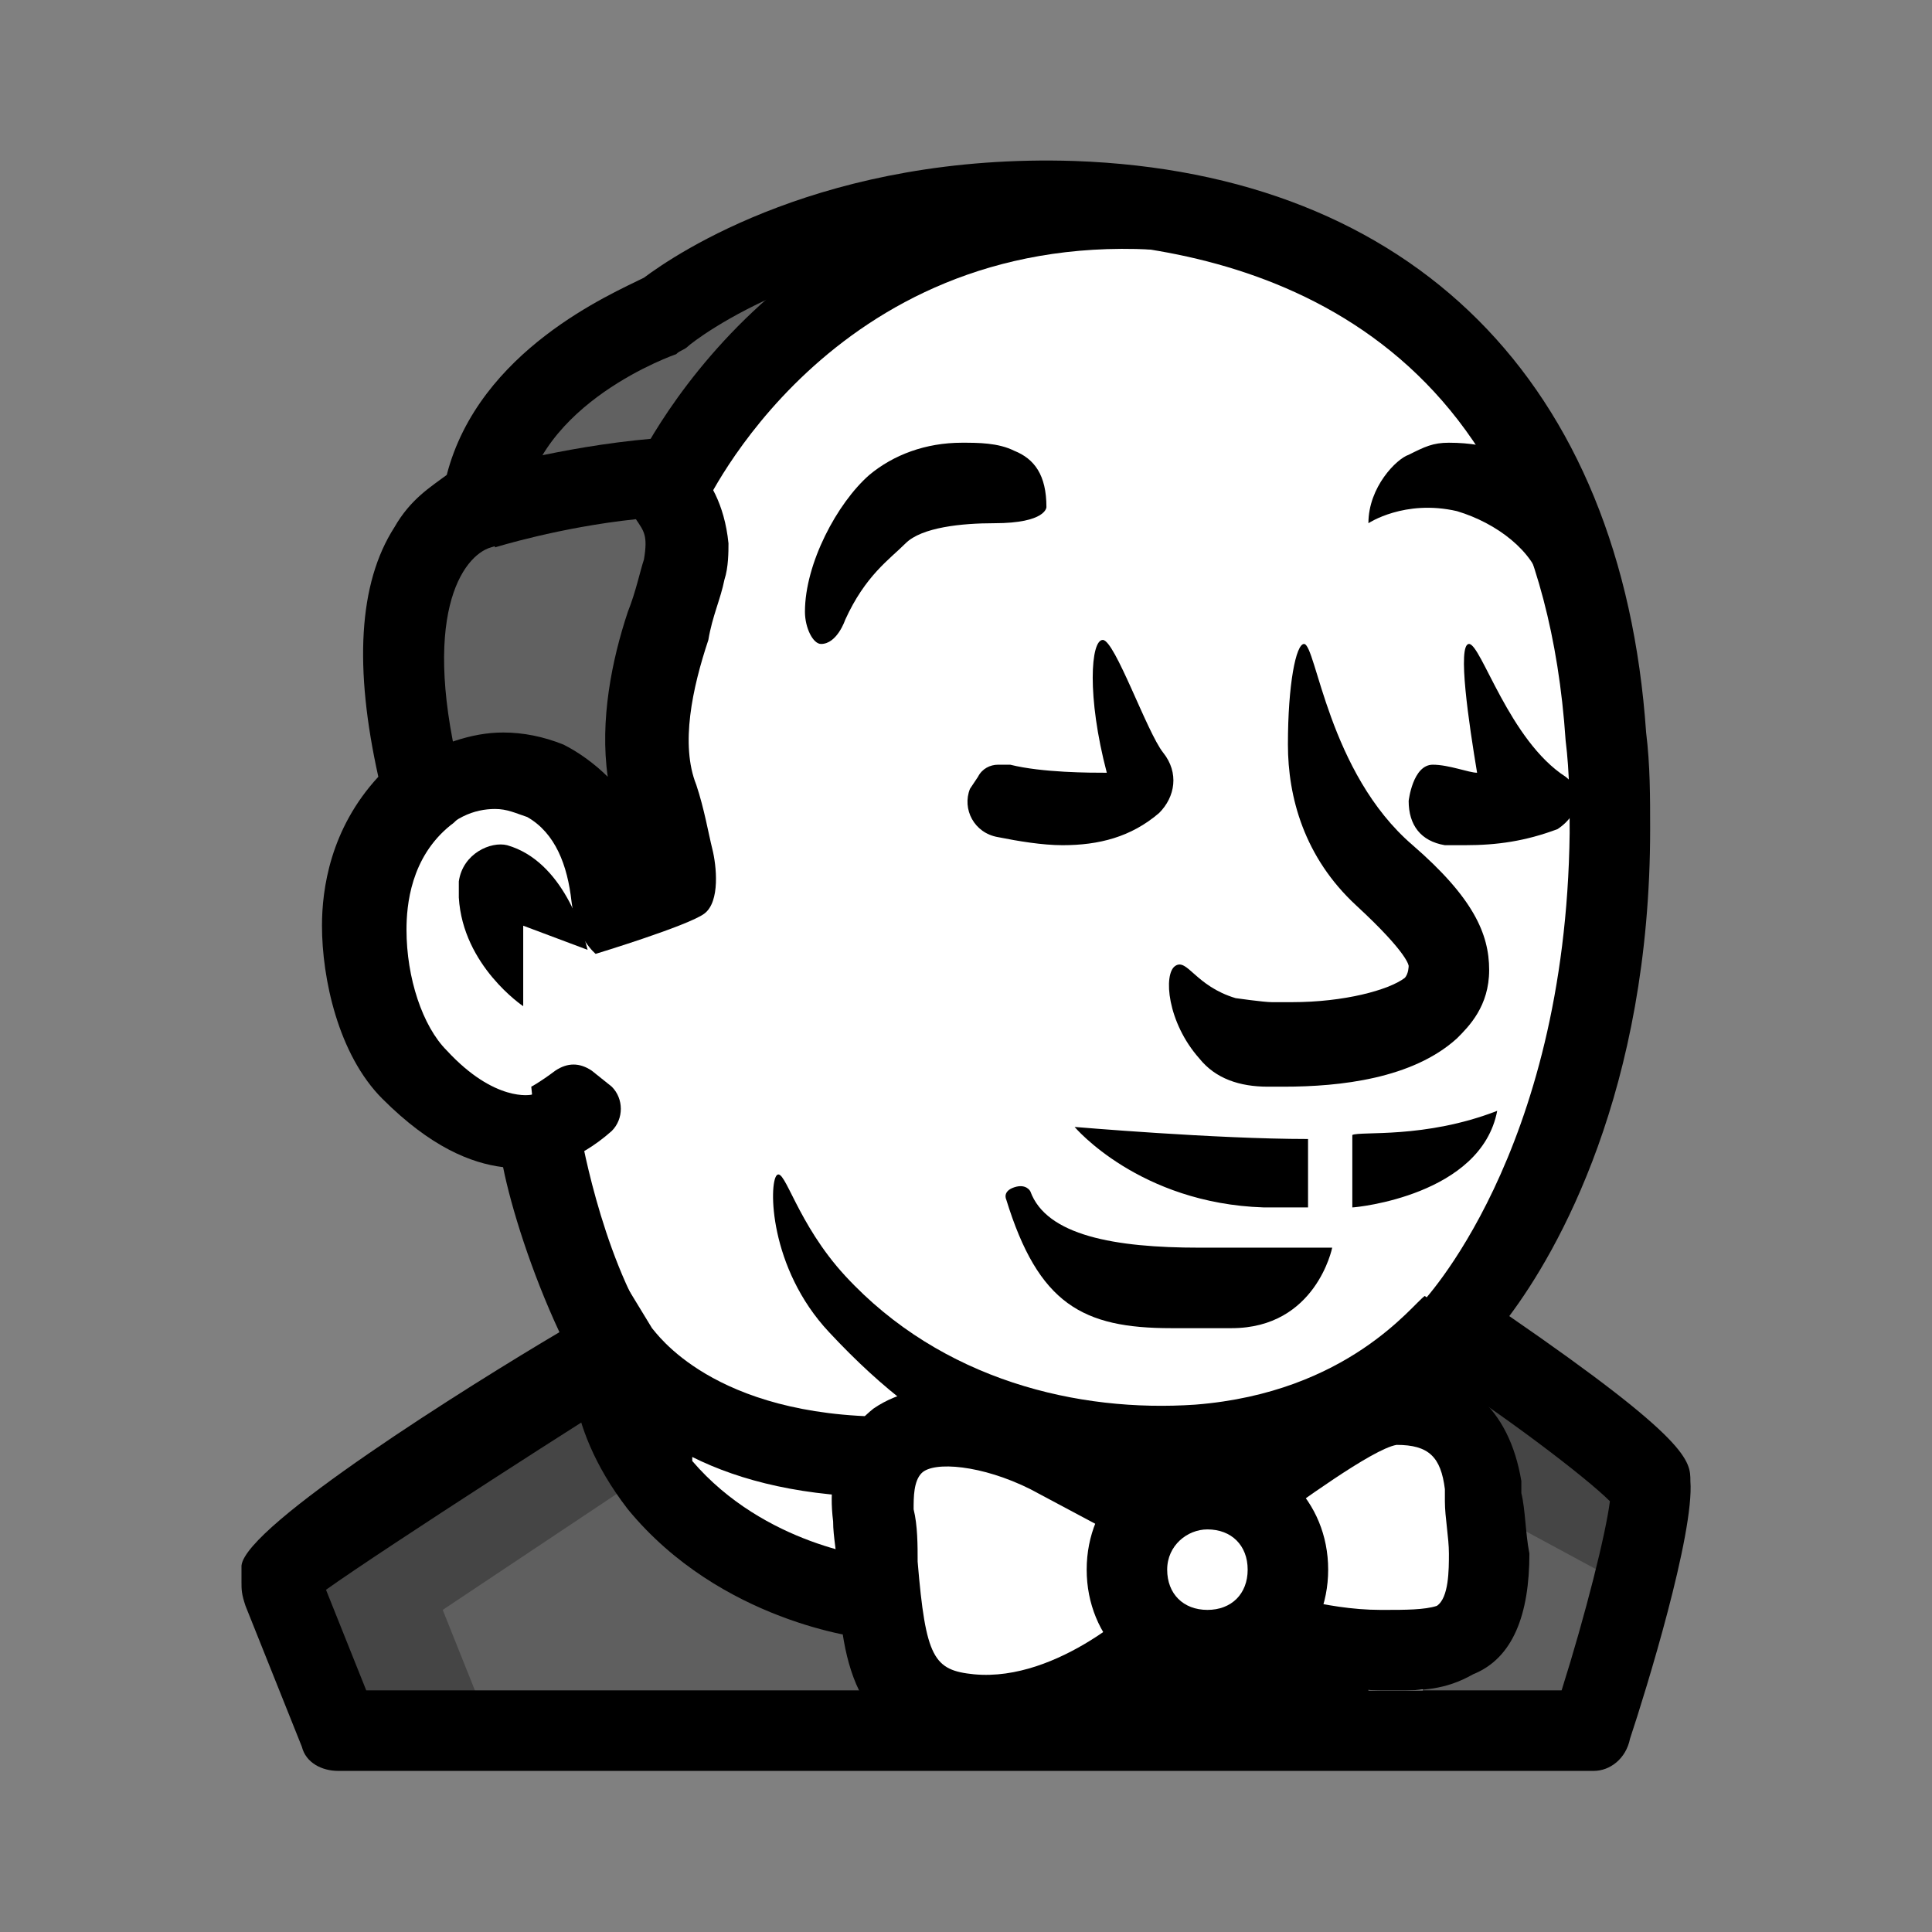
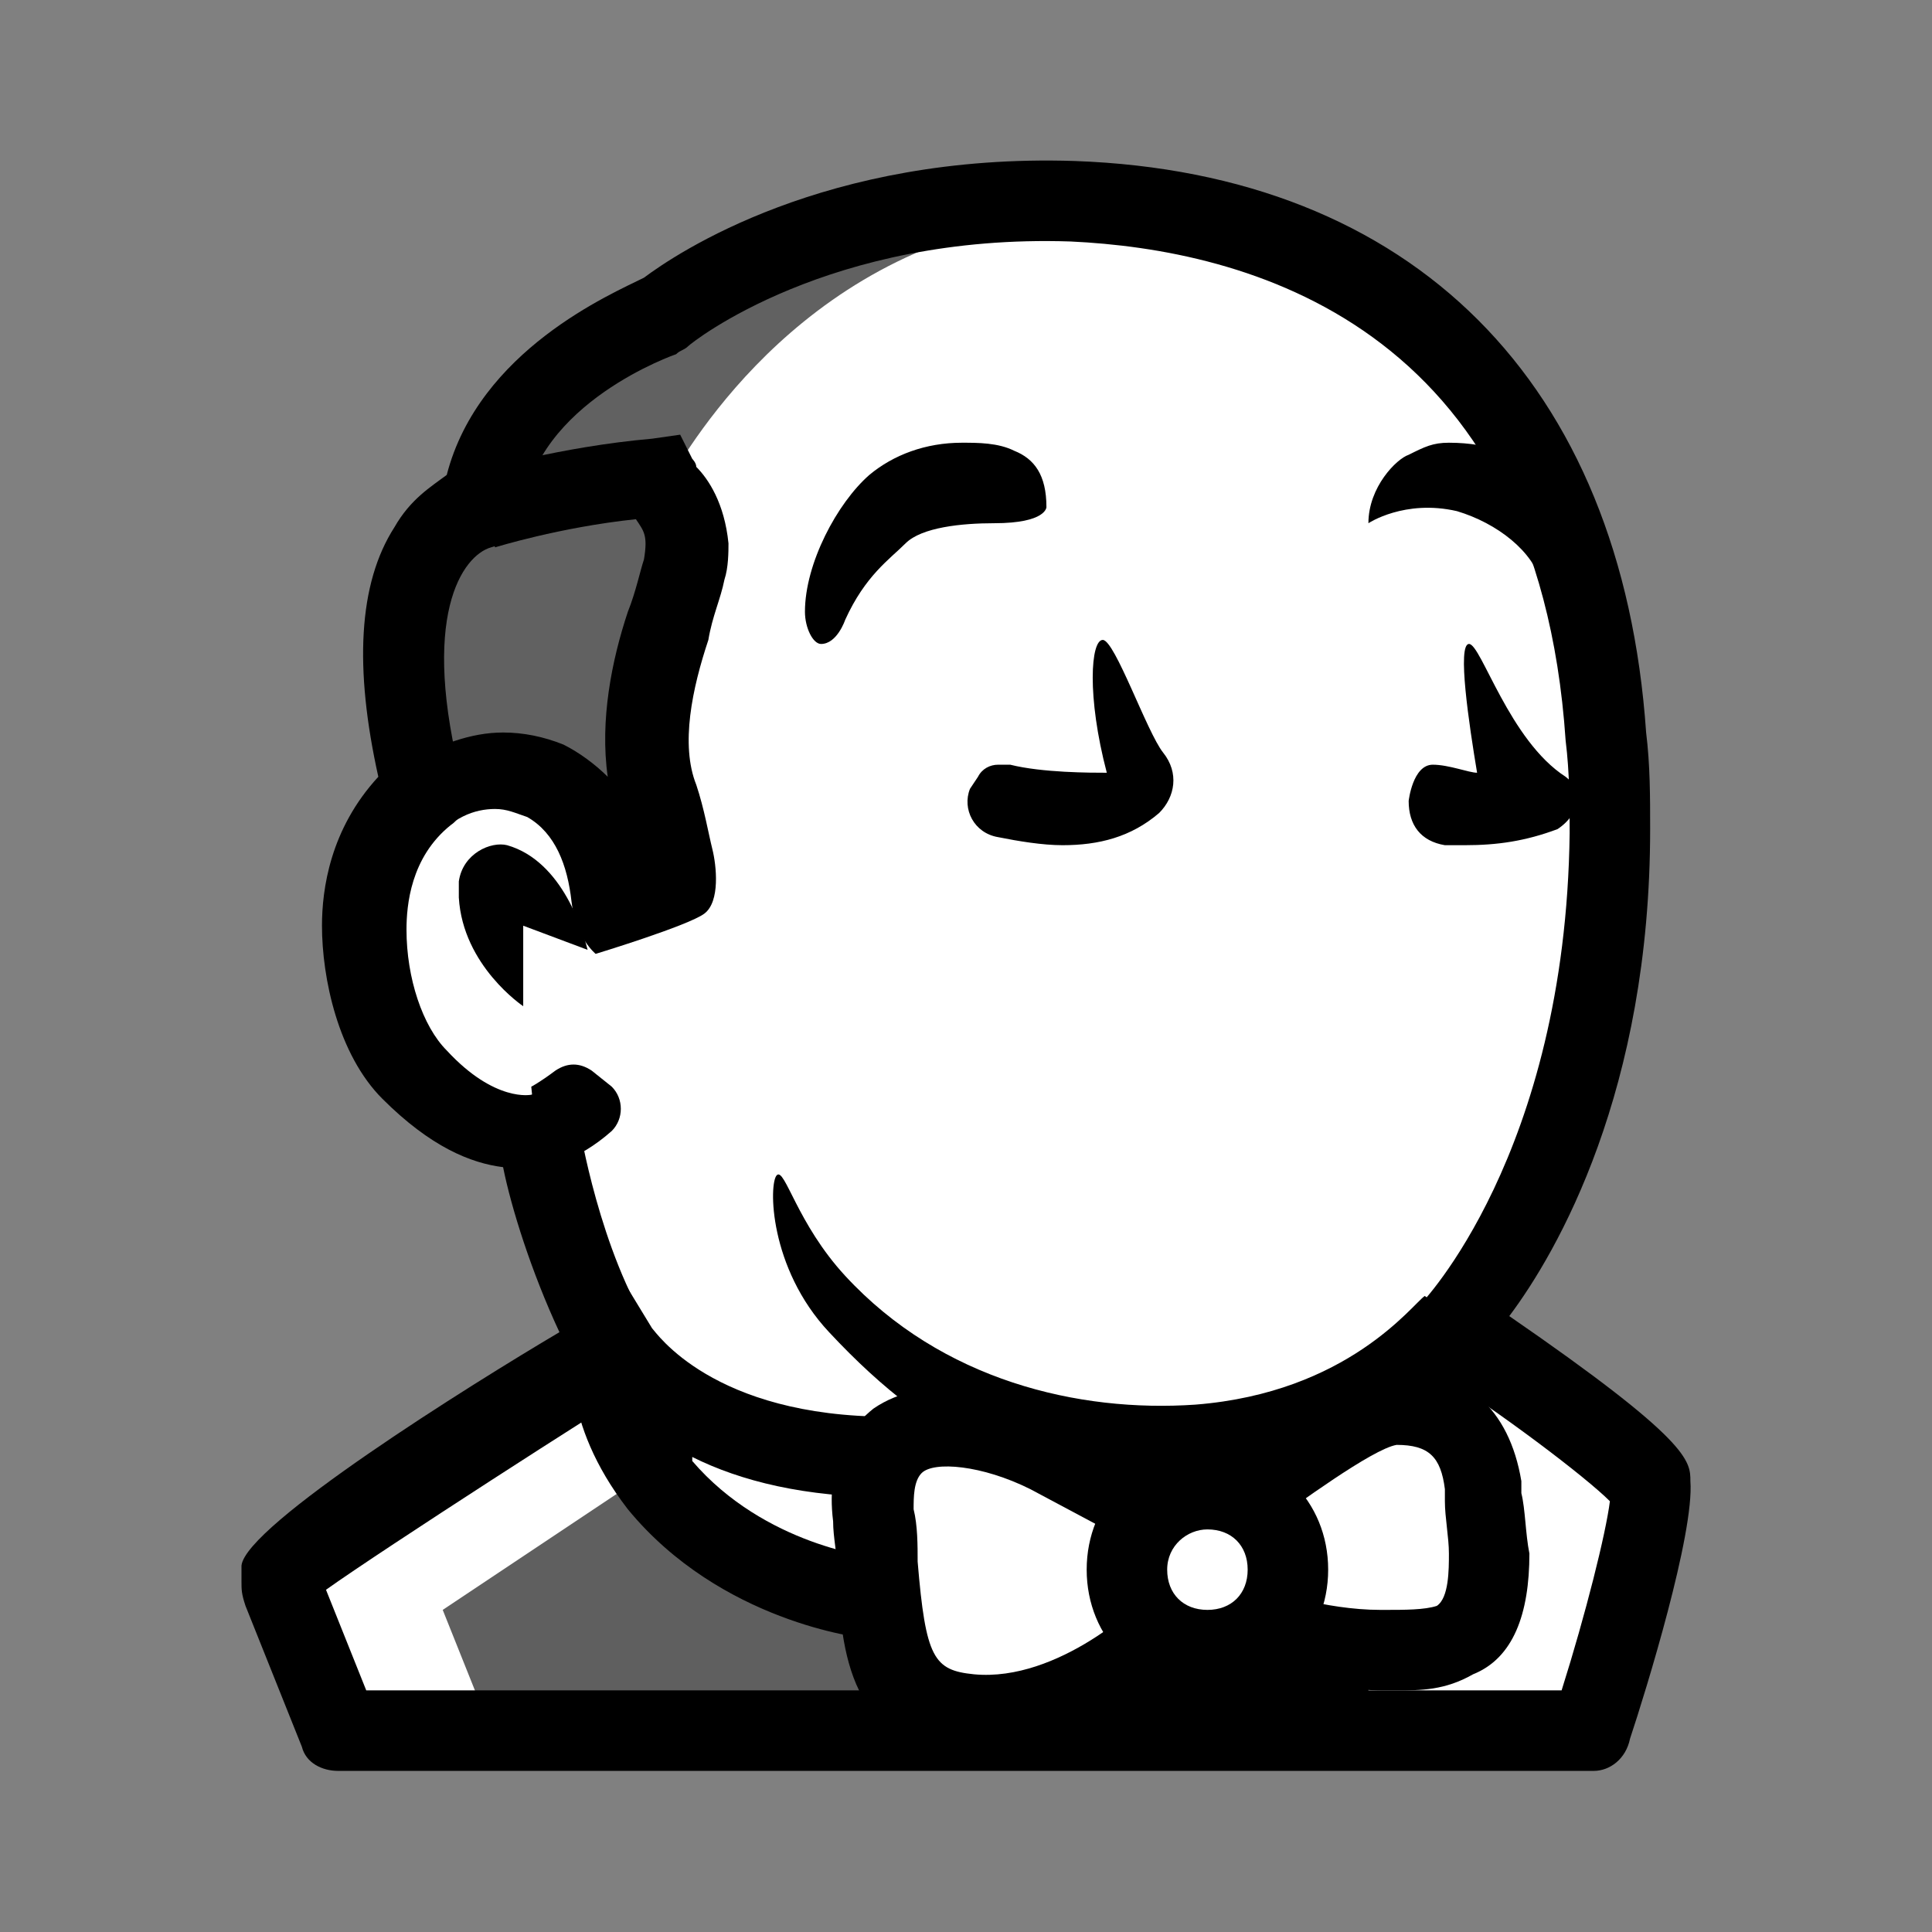
<svg xmlns="http://www.w3.org/2000/svg" viewBox="0,0,256,256" width="30px" height="30px" fill-rule="nonzero">
  <rect x="0" y="0" width="256" height="256" fill="#808080" stroke="none" />
  <g fill="none" fill-rule="nonzero" stroke="none" stroke-width="1" stroke-linecap="butt" stroke-linejoin="miter" stroke-miterlimit="10" stroke-dasharray="" stroke-dashoffset="0" font-family="none" font-weight="none" font-size="none" text-anchor="none" style="mix-blend-mode: normal">
    <g transform="scale(5.333,5.333)">
      <path d="M15.2,33.5c-0.5,0.3 -8.2,5.2 -8.2,5.5c0,0.4 0,0.4 0,0.4l1.4,3.6h31.2c0,0 1.5,-4.8 1.4,-6c0,-0.6 -5,-3.9 -5,-3.9c0,0 3.9,-3.9 4,-12.4c0,-0.8 0,-1.6 -0.1,-2.4c-0.7,-9.6 -6.8,-13 -13.2,-13.3c-6.5,-0.2 -10.1,2.8 -10.1,2.8c0,0 -4.1,1.4 -4.5,4.7c0,0 -3.2,0.6 -1.5,7.1c-1.3,1 -1.6,2.4 -1.6,3.4c0,1.3 0.4,2.8 1.2,3.7c1.7,1.8 3.1,1.4 3.1,1.4c0,0 0.6,3.2 1.9,5.4z" fill="#ffffff" />
      <path d="M36.8,36.9c-0.2,-1.3 -0.8,-1.9 -2.1,-1.9h-0.1h-0.1c-0.4,0.1 -1,0.3 -2.7,1.5l-1,0.7c-0.2,-0.1 -0.5,-0.2 -0.8,-0.2c-0.5,0 -0.9,0.2 -1.3,0.5l-1,-0.5l-1.7,-0.9c-0.9,-0.4 -1.8,-0.7 -2.5,-0.7c-0.5,0 -0.9,0.1 -1.3,0.3c-0.5,0.4 -0.7,1 -0.6,1.8c0,0.4 0.1,0.9 0.1,1.3c0.2,2.1 0.3,3.6 2.3,3.7c0.1,0 0.2,0 0.3,0c1.1,0 2.4,-0.4 3.6,-1.3l0.9,-0.6c0.3,0.2 0.7,0.4 1.1,0.4c0.5,0 0.9,-0.2 1.2,-0.4l1.4,0.3c0.6,0.1 1.1,0.2 1.6,0.2h0.4c0.5,0 1,0 1.5,-0.3c0.6,-0.3 0.9,-1 0.9,-2.1c0,-0.5 -0.1,-1 -0.1,-1.4z" fill="#ffffff" />
      <path d="M21.7,38.9c0,-0.4 -0.1,-0.8 -0.1,-1.3c-0.1,-0.6 0,-1 0.2,-1.4c-5,-0.1 -6.6,-2.7 -6.6,-2.7c0,0 -0.3,1.6 1.1,3.4c2.1,2.5 5.3,2.8 5.3,2.8h0.2c0,-0.2 0,-0.5 -0.1,-0.8z" fill="#ffffff" />
-       <path d="M22.9,43l-0.7,-1.4c-0.1,-0.3 -0.2,-0.6 -0.3,-1.1l-0.1,-0.7l-0.7,-0.1c-0.9,-0.2 -3.1,-0.8 -4.7,-2.7c-0.5,-0.6 -0.8,-1.3 -1,-2l-0.4,-1.3l-1.1,0.7c-2,1.3 -5.3,3.4 -6.4,4.3l-0.6,0.5l1.5,3.8h14.5z" fill="#454545" />
      <path d="M12.2,43h10.7l-0.7,-1.4c-0.1,-0.3 -0.2,-0.6 -0.3,-1.1l-0.1,-0.7l-0.7,-0.1c-0.9,-0.2 -3.1,-0.8 -4.7,-2.7c-0.1,-0.1 -0.2,-0.3 -0.3,-0.4l-5.1,3.4z" fill="#5f5f5f" />
-       <path d="M40.7,36.5c-0.6,-0.6 -2.4,-1.9 -3.1,-2.4l-0.7,-0.5c-0.2,0.2 -0.6,0.7 -1.3,1.2l0.7,0.7c0.3,0.3 0.5,0.8 0.6,1.3v0.3c0.1,0.4 0.1,0.9 0.1,1.4c0,1.7 -0.6,2 -0.9,2.1c-0.2,0.1 -0.5,0.2 -0.8,0.2l0.1,2h4.1l0.2,-0.7c0.5,-1.6 1.1,-3.9 1.2,-4.9v-0.5z" fill="#454545" />
-       <path d="M39.6,43l0.2,-0.7c0.3,-0.8 0.5,-1.9 0.8,-2.8l-3.7,-2c0,0.3 0.1,0.7 0.1,1.1c0,1.7 -0.6,2 -0.9,2.1c-0.2,0.1 -0.5,0.2 -0.8,0.2l0.1,2l4.2,0.1z" fill="#5f5f5f" />
      <path d="M10.3,19.8c0,0 0.1,-0.1 0,0v0l0.1,-0.1c0.5,-0.4 1.2,-0.7 1.8,-0.7c0.6,0 0.9,0.2 1.2,0.3c1.3,0.7 1.6,2 1.7,2.9v0v0.1v0.1c0.6,-0.2 1.2,-0.4 1.4,-0.5c0,-0.1 0,-0.3 -0.1,-0.6c-0.1,-0.4 -0.2,-0.9 -0.4,-1.4c-0.4,-1.1 -0.3,-2.5 0.3,-4.3l0.1,-0.2c0.1,-0.4 0.3,-0.8 0.3,-1.1c0,-0.3 0.1,-0.6 0.1,-0.7c0,-0.3 -0.1,-0.5 -0.2,-0.8l-0.2,-0.5l0.3,-0.5c0.9,-1.5 4.2,-6.5 10.9,-6.5c0.2,0 0.4,0 0.7,0h-0.2c-0.4,-0.2 -0.9,-0.3 -1.4,-0.3c-0.2,0 -0.5,0 -0.7,0v0c-5.4,0 -8.7,2.3 -9.3,2.7l-0.1,0.1l-0.1,0.1c-0.6,0.2 -3.7,1.5 -4.3,4.2l-0.2,0.3l-0.4,0.2c-0.4,0.2 -0.7,0.5 -0.9,0.9c-0.7,1.2 -0.8,3 -0.3,5.5l0.1,0.5l-0.4,0.5l-0.1,0.1c0.1,-0.1 0.2,-0.2 0.3,-0.3z" fill="#616161" />
      <path d="M28,41h6v2h-6zM14.2,22.4c-0.1,-0.9 -0.4,-1.7 -1.1,-2.1c-0.3,-0.1 -0.5,-0.2 -0.8,-0.2c-0.5,0 -1.1,0.2 -1.6,0.9l-0.7,-2c0.9,-0.5 1.7,-0.8 2.5,-0.8c0.5,0 1,0.1 1.5,0.3c0.4,0.2 0.8,0.5 1.1,0.8c-0.2,-1.4 0.1,-2.9 0.5,-4.1c0.2,-0.5 0.3,-1 0.4,-1.3c0.1,-0.6 0,-0.7 -0.2,-1c-1.9,0.2 -3.5,0.7 -3.5,0.7l-0.5,-1.9c0.1,0 2.1,-0.6 4.4,-0.8l0.7,-0.1l0.3,0.6c0,0 0.1,0.1 0.1,0.2c0.3,0.3 0.7,0.9 0.8,1.9c0,0.2 0,0.6 -0.1,0.9c-0.1,0.5 -0.3,0.9 -0.4,1.5c-0.4,1.2 -0.7,2.6 -0.3,3.6c0.2,0.6 0.3,1.2 0.4,1.6c0.1,0.4 0.2,1.3 -0.2,1.6c-0.4,0.3 -2.7,1 -2.7,1c0,0 -0.5,-0.4 -0.6,-1.3z" fill="#000000" />
-       <path d="M17.5,12.6l-1.8,-0.8c0,-0.1 3.7,-8.2 13,-7.6l-0.1,2c-8,-0.4 -11.1,6.4 -11.1,6.4z" fill="#000000" />
      <path d="M22,36.2c-5.1,0 -6.8,-2.7 -6.8,-2.7c0,0 -0.3,1.6 1.1,3.4c2.1,2.5 5.3,2.8 5.3,2.8" fill="#ffffff" />
      <path d="M21.5,40.7c-0.1,0 -3.6,-0.4 -5.9,-3.2c-1.7,-2.2 -1.4,-4 -1.3,-4.2l0.5,-2.6l1.4,2.3c0.1,0.1 1.5,2.2 5.9,2.2v2c-2.1,0 -3.7,-0.4 -4.9,-1c0,0 0,0 0,0.1c1.8,2.1 4.5,2.4 4.6,2.4zM34.7,42c-0.1,0 -0.2,0 -0.3,0c-1.8,0 -3.5,-0.6 -3.6,-0.6l0.7,-1.9c0,0 1.4,0.5 2.8,0.5h0.1c0.5,0 1,0 1.3,-0.1c0.3,-0.2 0.3,-0.9 0.3,-1.3c0,-0.4 -0.1,-0.9 -0.1,-1.3v-0.3c-0.1,-0.8 -0.4,-1.1 -1.2,-1.1c-0.6,0.1 -2.5,1.5 -3.2,2l-0.5,0.4l-1.2,-1.6l0.4,-0.3c1.9,-1.4 3.4,-2.4 4.4,-2.4c1.8,0 2.9,1 3.2,2.8v0.3c0.1,0.4 0.1,1 0.2,1.5c0,1.5 -0.4,2.6 -1.4,3c-0.7,0.4 -1.3,0.4 -1.9,0.4z" fill="#000000" />
      <path d="M24.3,43.6c-0.1,0 -0.2,0 -0.3,0c-2.9,-0.2 -3.1,-2.5 -3.2,-4.6c0,-0.4 -0.1,-0.8 -0.1,-1.2c-0.2,-1.6 0.5,-2.4 1,-2.8c1.3,-0.9 3.3,-0.5 4.8,0.2l3,1.6l-0.9,1.8l-3,-1.6c-1.2,-0.6 -2.4,-0.7 -2.7,-0.4c-0.2,0.2 -0.2,0.6 -0.2,0.9c0.1,0.4 0.1,0.9 0.1,1.3c0.2,2.4 0.4,2.7 1.4,2.8c2.1,0.2 4.2,-1.8 4.2,-1.9l1.4,1.4c-0.2,0.2 -2.6,2.5 -5.5,2.5zM21,15.4c0,0 -0.2,0.6 -0.6,0.6c-0.2,0 -0.4,-0.4 -0.4,-0.8c0,-1.2 0.8,-2.7 1.6,-3.4c0.6,-0.5 1.4,-0.8 2.3,-0.8c0.4,0 0.9,0 1.3,0.2c0.5,0.2 0.8,0.6 0.8,1.4c0,0 0,0.4 -1.3,0.4c-0.8,0 -1.8,0.1 -2.2,0.5c-0.4,0.4 -1,0.8 -1.5,1.9zM26.4,21c-0.5,0 -1.1,-0.1 -1.6,-0.2c-0.6,-0.1 -0.9,-0.7 -0.7,-1.2l0.2,-0.3c0.1,-0.2 0.3,-0.3 0.5,-0.3c0.1,0 0.2,0 0.3,0c0.8,0.2 2,0.2 2.4,0.2c-0.5,-1.9 -0.4,-3.3 -0.1,-3.3c0.3,0 1.1,2.3 1.5,2.8c0.4,0.5 0.3,1.1 -0.1,1.5c-0.7,0.6 -1.5,0.8 -2.4,0.8zM36.4,21c-0.2,0 -0.3,0 -0.5,0c-0.6,-0.1 -0.9,-0.5 -0.9,-1.1c0,0 0.1,-0.9 0.6,-0.9c0.4,0 0.9,0.2 1.1,0.2c-0.2,-1.2 -0.5,-3.2 -0.2,-3.2c0.3,0 1,2.4 2.4,3.3c0.4,0.3 0.4,0.9 -0.2,1.3c-0.8,0.3 -1.5,0.4 -2.3,0.4zM38.3,14.5c-0.2,-0.8 -1.1,-1.5 -2.1,-1.8c-1.3,-0.3 -2.2,0.3 -2.2,0.3c0,-0.9 0.7,-1.6 1,-1.7c0.4,-0.2 0.6,-0.3 1,-0.3c2.1,0 2.9,1.3 3.6,2.6z" fill="#000000" />
-       <path d="M31.9,27c-0.1,0 -0.3,0 -0.4,0v0c-0.7,0 -1.3,-0.2 -1.7,-0.7c-0.8,-0.9 -0.9,-2.1 -0.6,-2.3c0.3,-0.2 0.5,0.5 1.5,0.8c0,0 0.7,0.1 0.9,0.1c0.2,0 0.3,0 0.5,0c1.3,0 2.4,-0.3 2.8,-0.6c0.1,-0.1 0.1,-0.3 0.1,-0.3c0,0 0,-0.3 -1.3,-1.5c-1.3,-1.2 -1.7,-2.7 -1.7,-4c0,-1.5 0.2,-2.5 0.4,-2.5c0.3,0 0.6,3.2 2.7,5c1.5,1.3 1.9,2.2 1.9,3.1c0,0.9 -0.5,1.4 -0.8,1.7c-1.1,1 -2.9,1.2 -4.3,1.2zM31.4,30c-3.1,-0.1 -4.7,-2 -4.7,-2c0,0 3.5,0.3 5.8,0.3v1.7zM33.6,30v-0.9v-0.9c0.2,-0.1 1.8,0.1 3.6,-0.6c-0.4,2.1 -3.5,2.4 -3.6,2.4zM29.1,33c-2.2,0 -3.3,-0.6 -4.1,-3.2c0,0 -0.1,-0.2 0.2,-0.3c0.3,-0.1 0.4,0.1 0.4,0.1c0.4,1.1 2.1,1.4 4.2,1.4c0.1,0 0.2,0 0.3,0c1,0 3,0 3,0c0,0 -0.4,2 -2.5,2c-0.3,0 -1.3,0 -1.5,0z" fill="#000000" />
      <path d="M29,37c-3.2,0 -5.7,-1 -8.4,-3.9c-1.5,-1.6 -1.5,-3.7 -1.3,-3.9c0.2,-0.2 0.5,1.2 1.7,2.5c2.4,2.6 5.8,3.4 8.7,3.2c3.8,-0.3 5.4,-2.5 5.7,-2.7l1.7,1.2c-0.1,0.1 -2.4,3.1 -7.2,3.5c-0.4,0.1 -0.6,0.1 -0.9,0.1zM13.4,29l-0.1,-1l-0.1,-1c0,0 0.2,-0.1 0.6,-0.4c0.3,-0.2 0.6,-0.2 0.9,0l0.5,0.4c0.3,0.3 0.3,0.8 0,1.1c-0.9,0.8 -1.7,0.9 -1.8,0.9zM13,23l1.6,0.6c-0.1,-0.4 -0.6,-2.2 -2,-2.6c-0.4,-0.1 -1.1,0.2 -1.2,0.9c0,0 0,0.2 0,0.3v0.1c0.1,1.7 1.6,2.7 1.6,2.7z" fill="#000000" />
      <path d="M30,42c-1.7,0 -3,-1.3 -3,-3c0,-1.7 1.3,-3 3,-3c1.7,0 3,1.3 3,3c0,1.7 -1.3,3 -3,3zM30,38c-0.5,0 -1,0.4 -1,1c0,0.6 0.4,1 1,1c0.6,0 1,-0.4 1,-1c0,-0.6 -0.4,-1 -1,-1z" fill="#000000" />
      <path d="M39.6,44h-31.2c-0.4,0 -0.8,-0.2 -0.9,-0.6l-1.4,-3.5c-0.1,-0.3 -0.1,-0.4 -0.1,-0.6v-0.4c0.1,-1 5.7,-4.5 7.9,-5.8c-0.7,-1.5 -1.2,-3.1 -1.4,-4.1c-0.8,-0.1 -1.8,-0.5 -3,-1.7c-1.1,-1.1 -1.5,-3 -1.5,-4.3c0,-0.9 0.2,-2.4 1.4,-3.7c-0.6,-2.7 -0.5,-4.8 0.4,-6.2c0.4,-0.7 0.9,-1 1.3,-1.3c0.8,-3.1 4.1,-4.5 4.9,-4.9c0.8,-0.6 4.5,-3.1 10.7,-2.9c8.4,0.3 13.6,5.5 14.2,14.2c0.1,0.8 0.1,1.6 0.1,2.4c0,6.5 -2.3,10.5 -3.5,12.1c4.5,3.1 4.5,3.6 4.5,4.1c0.1,1.3 -1.1,5.2 -1.5,6.4c-0.1,0.5 -0.5,0.8 -0.9,0.8zM9.1,42h29.7c0.6,-1.9 1.1,-3.9 1.2,-4.7c-0.6,-0.6 -2.7,-2.2 -4.6,-3.4c-0.2,-0.2 -0.4,-0.4 -0.4,-0.7c0,-0.3 0.1,-0.6 0.3,-0.8c0,0 3.6,-3.7 3.7,-11.7c0,-0.7 0,-1.5 -0.1,-2.3c-0.7,-10.4 -8,-12.2 -12.3,-12.4c-6,-0.2 -9.4,2.5 -9.5,2.6c-0.1,0.1 -0.2,0.1 -0.3,0.2c0,0 -3.5,1.2 -3.8,3.9c-0.1,0.4 -0.4,0.8 -0.8,0.9c-0.7,0.2 -1.8,1.7 -0.7,5.9c0.1,0.4 0,0.8 -0.3,1c-1,0.8 -1.1,2 -1.1,2.6c0,1.2 0.4,2.4 1,3c1.2,1.3 2.1,1.1 2.1,1.1c0.3,-0.1 0.6,0 0.8,0.1c0.2,0.2 0.4,0.4 0.4,0.7c0,0 0.5,3.1 1.8,5.1c0.1,0.2 0.2,0.5 0.1,0.8c-0.1,0.3 -0.2,0.5 -0.5,0.6c-0.7,0.4 -6.3,4 -7.7,5zM40.1,37.4v0z" fill="#000000" />
    </g>
  </g>
</svg>